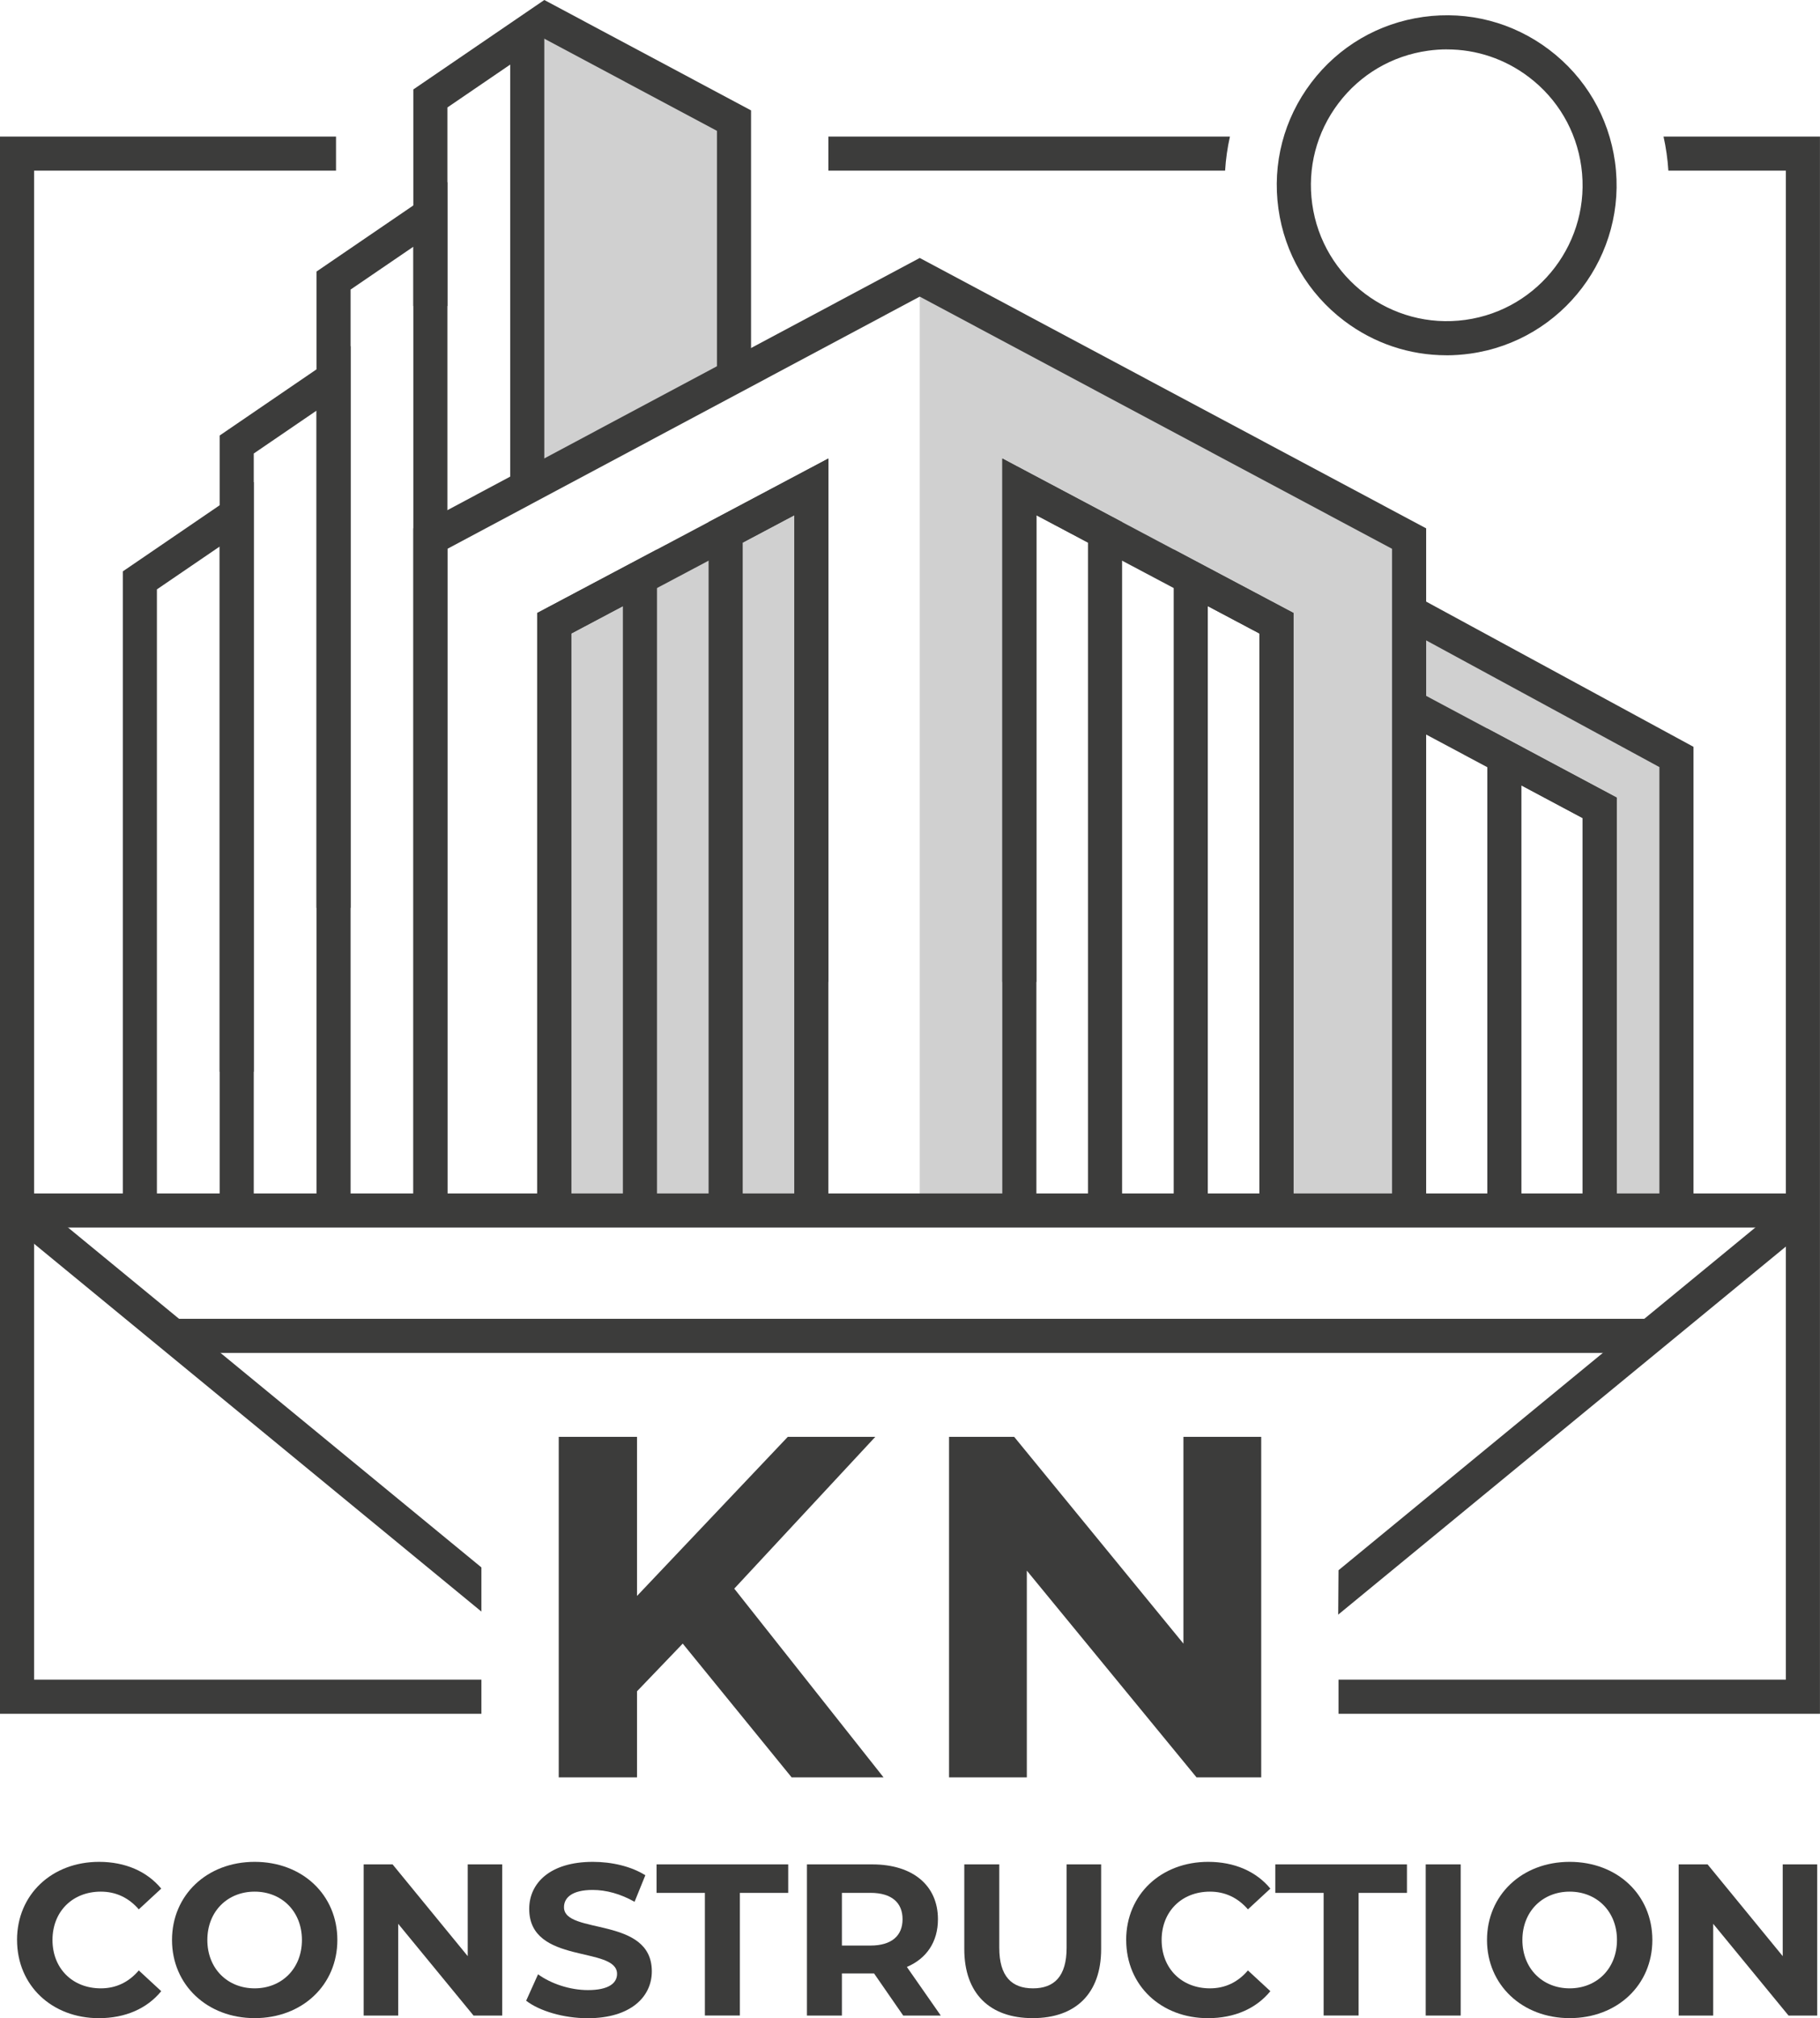
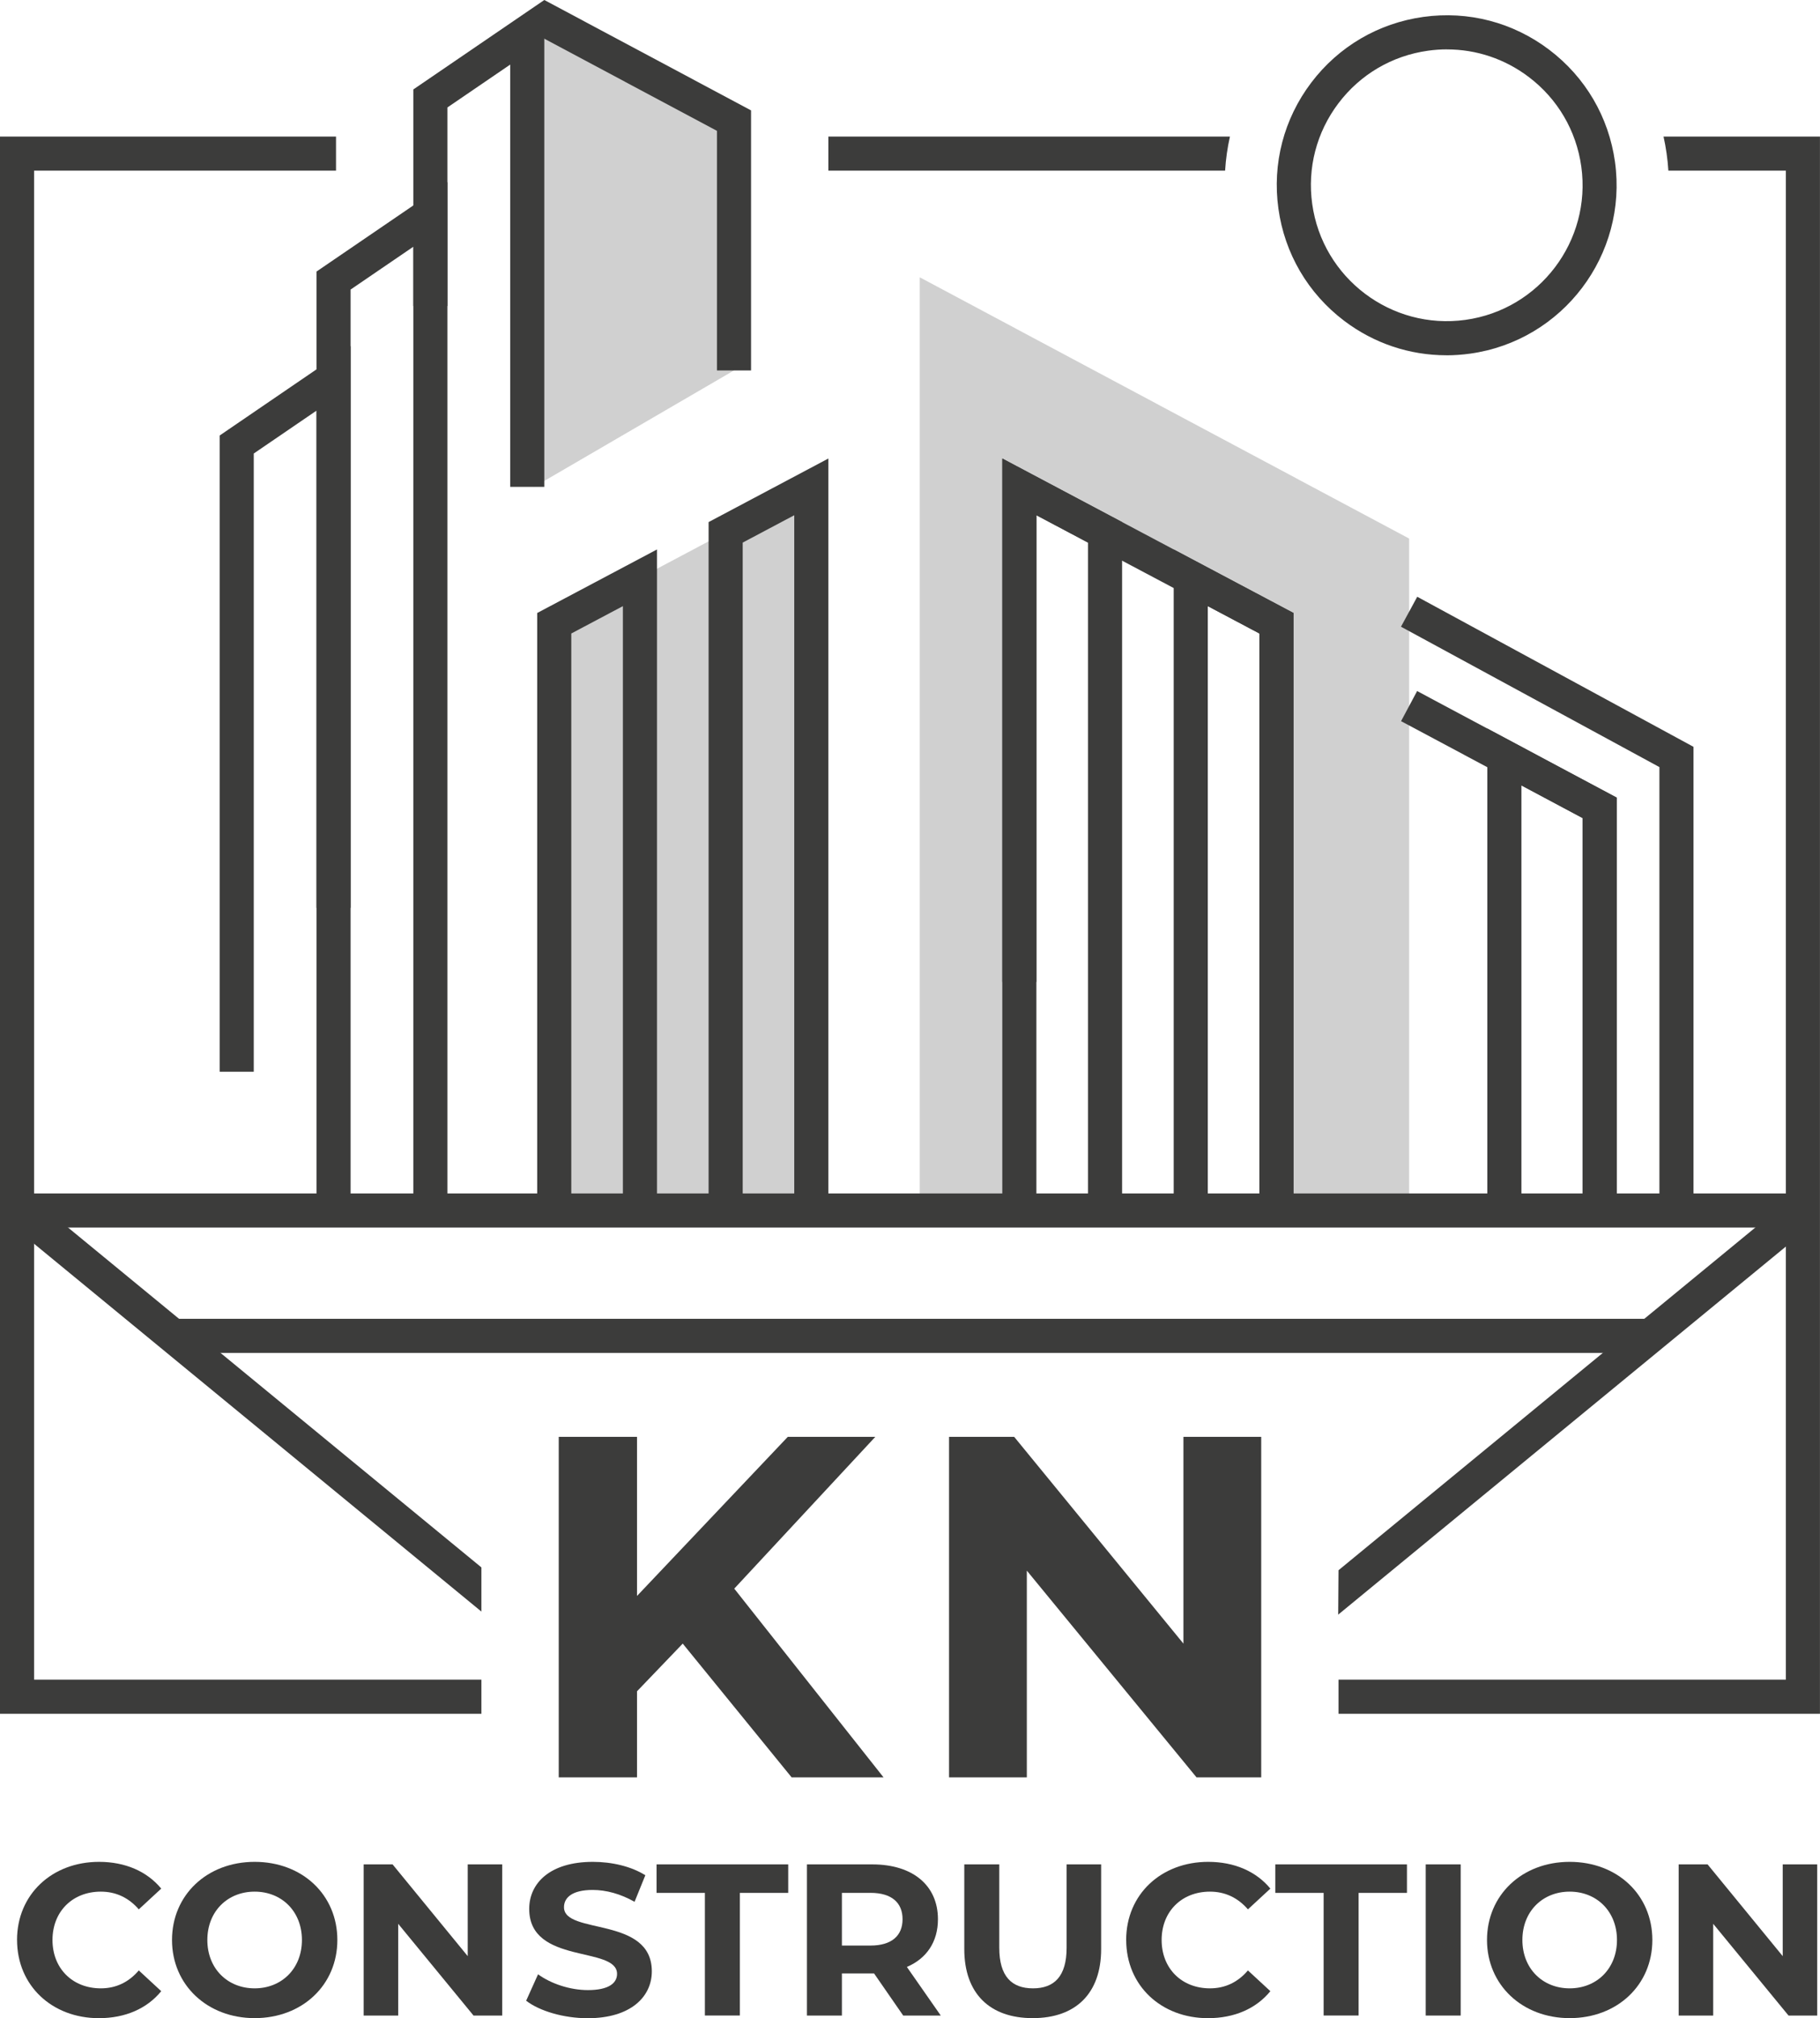
<svg xmlns="http://www.w3.org/2000/svg" id="Calque_2" data-name="Calque 2" viewBox="0 0 451.07 500">
  <defs>
    <style>
      .cls-1 {
        fill: #3c3c3b;
      }

      .cls-2 {
        fill: #d0d0d0;
      }
    </style>
  </defs>
  <g>
    <g>
      <polygon class="cls-2" points="181.91 91.78 181.91 31.19 132.37 4.75 132.37 120.62 181.91 91.78" />
      <polygon class="cls-2" points="349.24 133.43 349.24 299.9 316.35 299.9 316.35 154.41 252.64 120.63 252.64 299.9 227.95 299.9 227.95 68.7 349.24 133.43" />
-       <polygon class="cls-2" points="416.4 185.49 416.4 299.9 396.46 299.9 396.46 199.98 349.24 174.93 349.24 149.63 416.4 185.49" />
      <polygon class="cls-2" points="201.08 120.62 201.08 299.9 137.37 299.9 137.37 154.41 201.08 120.62" />
      <g>
-         <polygon class="cls-1" points="353.46 299.9 345.01 299.9 345.01 135.97 227.95 73.49 110.89 135.97 110.89 299.9 102.44 299.9 102.44 130.9 227.95 63.91 353.46 130.9 353.46 299.9" />
        <g>
          <polygon class="cls-1" points="320.58 299.9 312.13 299.9 312.13 156.95 256.86 127.65 256.86 243.29 248.41 243.29 248.41 113.6 320.58 151.87 320.58 299.9" />
          <polygon class="cls-1" points="320.58 299.9 312.13 299.9 312.13 156.95 299.34 150.17 299.34 299.9 290.89 299.9 290.89 136.13 320.58 151.87 320.58 299.9" />
          <polygon class="cls-1" points="278.1 299.9 269.65 299.9 269.65 134.43 256.86 127.65 256.86 299.9 248.41 299.9 248.41 113.6 278.1 129.35 278.1 299.9" />
        </g>
        <g>
-           <polygon class="cls-1" points="141.59 299.9 133.14 299.9 133.14 151.87 205.3 113.6 205.3 243.29 196.85 243.29 196.85 127.65 141.59 156.95 141.59 299.9" />
          <polygon class="cls-1" points="162.83 299.9 154.38 299.9 154.38 150.17 141.59 156.95 141.59 299.9 133.14 299.9 133.14 151.87 162.83 136.13 162.83 299.9" />
          <polygon class="cls-1" points="205.3 299.9 196.85 299.9 196.85 127.65 184.07 134.43 184.07 299.9 175.62 299.9 175.62 129.35 205.3 113.6 205.3 299.9" />
        </g>
      </g>
      <g>
        <polygon class="cls-1" points="419.72 299.9 411.27 299.9 411.27 190.05 347.22 155.27 351.25 147.85 419.72 185.03 419.72 299.9" />
        <polygon class="cls-1" points="400.68 299.9 392.23 299.9 392.23 202.68 347.24 178.67 351.22 171.21 400.68 197.61 400.68 299.9" />
        <polygon class="cls-1" points="400.68 299.9 392.23 299.9 392.23 202.68 377.07 194.59 377.07 299.9 368.62 299.9 368.62 180.5 400.68 197.61 400.68 299.9" />
      </g>
      <g>
-         <polygon class="cls-1" points="62.89 299.9 54.44 299.9 54.44 135.41 38.89 146.02 38.89 299.2 30.44 299.2 30.44 141.56 62.89 119.41 62.89 299.9" />
        <polygon class="cls-1" points="86.89 299.9 78.44 299.9 78.44 101.74 62.89 112.36 62.89 265.53 54.44 265.53 54.44 107.9 86.89 85.74 86.89 299.9" />
        <polygon class="cls-1" points="110.89 299.9 102.44 299.9 102.44 61.13 86.89 71.74 86.89 224.92 78.44 224.92 78.44 67.28 110.89 45.13 110.89 299.9" />
      </g>
      <polygon class="cls-1" points="134.9 120.62 126.45 120.62 126.45 16 110.89 26.62 110.89 75.81 102.44 75.81 102.44 22.16 134.9 0 134.9 120.62" />
    </g>
    <polygon class="cls-1" points="186.14 91.78 177.69 91.78 177.69 32.42 130.92 7.46 134.9 0 186.14 27.35 186.14 91.78" />
  </g>
  <path class="cls-1" d="M412.29,33.83c.61,2.75,1.02,5.57,1.2,8.45h29.12v373.86h-110.87v8.45h119.32V33.83h-38.78ZM205.31,42.28h98.32c.18-2.88.58-5.7,1.2-8.45h-99.53v8.45ZM8.45,416.14V42.28h74.83v-8.45H0v390.76h119.31v-8.45H8.45Z" />
  <rect class="cls-1" x="4.22" y="295.68" width="442.62" height="8.45" />
  <g>
    <path class="cls-1" d="M169.21,407.21l-11.33,11.81v21.33h-19.4v-84.36h19.4v39.41l37.36-39.41h21.69l-34.95,37.6,37,46.76h-22.78l-26.99-33.14Z" />
    <path class="cls-1" d="M312.58,355.99v84.36h-16.03l-42.06-51.22v51.22h-19.28v-84.36h16.15l41.94,51.22v-51.22h19.28Z" />
  </g>
  <polygon class="cls-1" points="119.31 399.27 2.38 303.16 7.74 296.63 119.31 388.33 119.31 399.27" />
  <polygon class="cls-1" points="331.66 400.03 331.74 389.03 444.16 296.63 449.52 303.16 331.66 400.03" />
  <rect class="cls-1" x="42.86" y="326.74" width="366.18" height="8.45" />
  <path class="cls-1" d="M358.47,88.02c-9.11,0-17.93-2.94-25.32-8.53-8.97-6.79-14.76-16.66-16.31-27.8-1.55-11.14,1.34-22.22,8.12-31.19,6.79-8.97,16.66-14.76,27.8-16.31,11.14-1.55,22.22,1.34,31.19,8.13s14.76,16.66,16.31,27.8c3.19,23-12.93,44.31-35.93,47.5-1.96.27-3.93.41-5.87.41ZM358.63,12.23c-1.56,0-3.13.11-4.7.33-8.91,1.24-16.8,5.87-22.22,13.04-5.42,7.17-7.73,16.03-6.49,24.93,2.55,18.39,19.59,31.27,37.97,28.72,18.39-2.55,31.27-19.58,28.72-37.97-1.24-8.91-5.87-16.8-13.04-22.22-5.91-4.47-12.96-6.82-20.24-6.82Z" />
  <g>
    <path class="cls-1" d="M4.22,480.64c0-11.29,8.67-19.36,20.33-19.36,6.47,0,11.88,2.35,15.41,6.63l-5.56,5.14c-2.51-2.89-5.67-4.39-9.41-4.39-7.01,0-11.98,4.92-11.98,11.98s4.97,11.98,11.98,11.98c3.74,0,6.9-1.5,9.41-4.44l5.56,5.14c-3.53,4.33-8.93,6.69-15.46,6.69-11.61,0-20.27-8.08-20.27-19.36Z" />
    <path class="cls-1" d="M42.63,480.64c0-11.13,8.67-19.36,20.49-19.36s20.49,8.18,20.49,19.36-8.72,19.36-20.49,19.36-20.49-8.24-20.49-19.36ZM74.83,480.64c0-7.11-5.03-11.98-11.72-11.98s-11.72,4.87-11.72,11.98,5.03,11.98,11.72,11.98,11.72-4.87,11.72-11.98Z" />
    <path class="cls-1" d="M124.47,461.91v37.45h-7.11l-18.67-22.73v22.73h-8.56v-37.45h7.17l18.62,22.73v-22.73h8.56Z" />
    <path class="cls-1" d="M130.41,495.67l2.94-6.53c3.16,2.3,7.86,3.91,12.36,3.91,5.14,0,7.22-1.71,7.22-4.01,0-7.01-21.77-2.19-21.77-16.1,0-6.37,5.14-11.66,15.78-11.66,4.71,0,9.52,1.12,13,3.32l-2.67,6.58c-3.48-1.98-7.06-2.94-10.38-2.94-5.13,0-7.11,1.93-7.11,4.28,0,6.9,21.77,2.14,21.77,15.89,0,6.26-5.19,11.61-15.89,11.61-5.94,0-11.93-1.77-15.25-4.33Z" />
    <path class="cls-1" d="M174.7,468.97h-11.98v-7.06h32.63v7.06h-11.98v30.38h-8.67v-30.38Z" />
    <path class="cls-1" d="M223.85,499.36l-7.22-10.43h-7.97v10.43h-8.67v-37.45h16.21c10,0,16.26,5.19,16.26,13.59,0,5.62-2.83,9.74-7.7,11.82l8.4,12.04h-9.31ZM215.72,468.97h-7.06v13.05h7.06c5.3,0,7.97-2.46,7.97-6.53s-2.67-6.53-7.97-6.53Z" />
    <path class="cls-1" d="M238.99,482.88v-20.97h8.67v20.65c0,7.11,3.1,10.06,8.35,10.06s8.34-2.94,8.34-10.06v-20.65h8.56v20.97c0,11.02-6.31,17.12-16.96,17.12s-16.96-6.1-16.96-17.12Z" />
    <path class="cls-1" d="M279.11,480.64c0-11.29,8.67-19.36,20.33-19.36,6.47,0,11.88,2.35,15.41,6.63l-5.56,5.14c-2.51-2.89-5.67-4.39-9.41-4.39-7.01,0-11.98,4.92-11.98,11.98s4.97,11.98,11.98,11.98c3.74,0,6.9-1.5,9.41-4.44l5.56,5.14c-3.53,4.33-8.93,6.69-15.46,6.69-11.61,0-20.27-8.08-20.27-19.36Z" />
    <path class="cls-1" d="M328.05,468.97h-11.98v-7.06h32.63v7.06h-11.98v30.38h-8.67v-30.38Z" />
    <path class="cls-1" d="M353.35,461.91h8.67v37.45h-8.67v-37.45Z" />
    <path class="cls-1" d="M368.54,480.64c0-11.13,8.67-19.36,20.49-19.36s20.49,8.18,20.49,19.36-8.72,19.36-20.49,19.36-20.49-8.24-20.49-19.36ZM400.75,480.64c0-7.11-5.03-11.98-11.72-11.98s-11.72,4.87-11.72,11.98,5.03,11.98,11.72,11.98,11.72-4.87,11.72-11.98Z" />
    <path class="cls-1" d="M450.38,461.91v37.45h-7.11l-18.67-22.73v22.73h-8.56v-37.45h7.17l18.62,22.73v-22.73h8.56Z" />
  </g>
</svg>